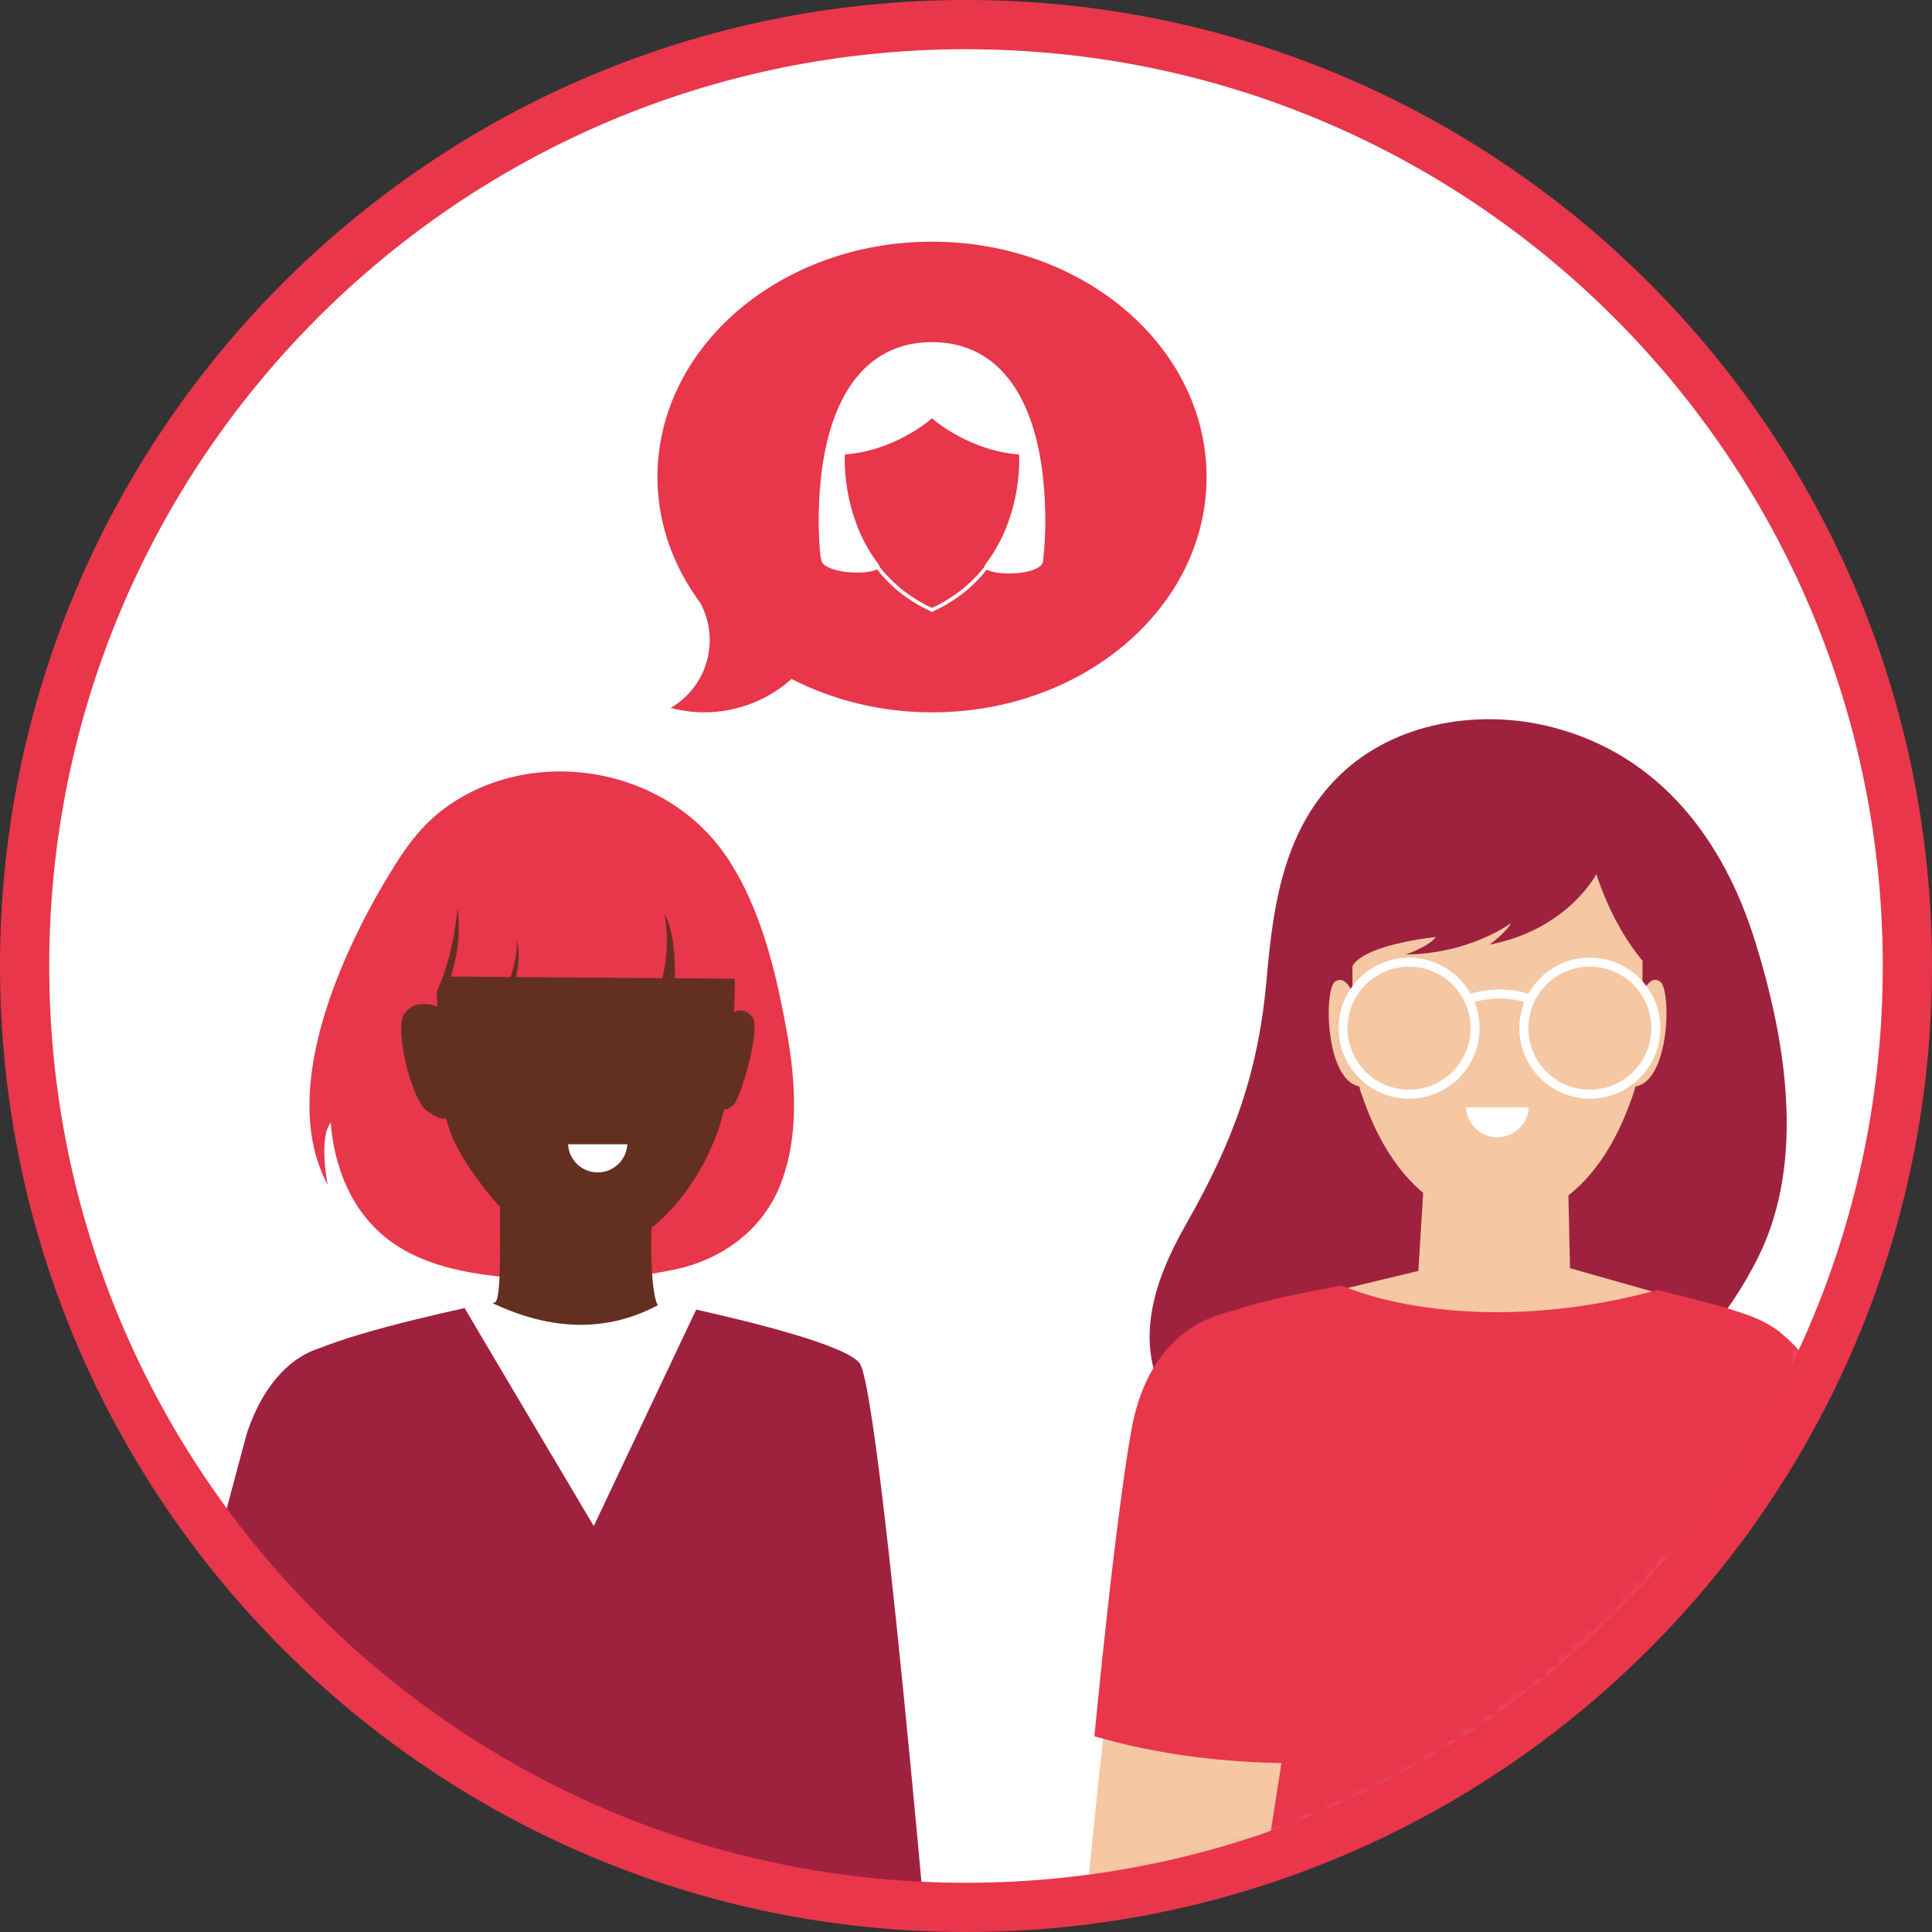
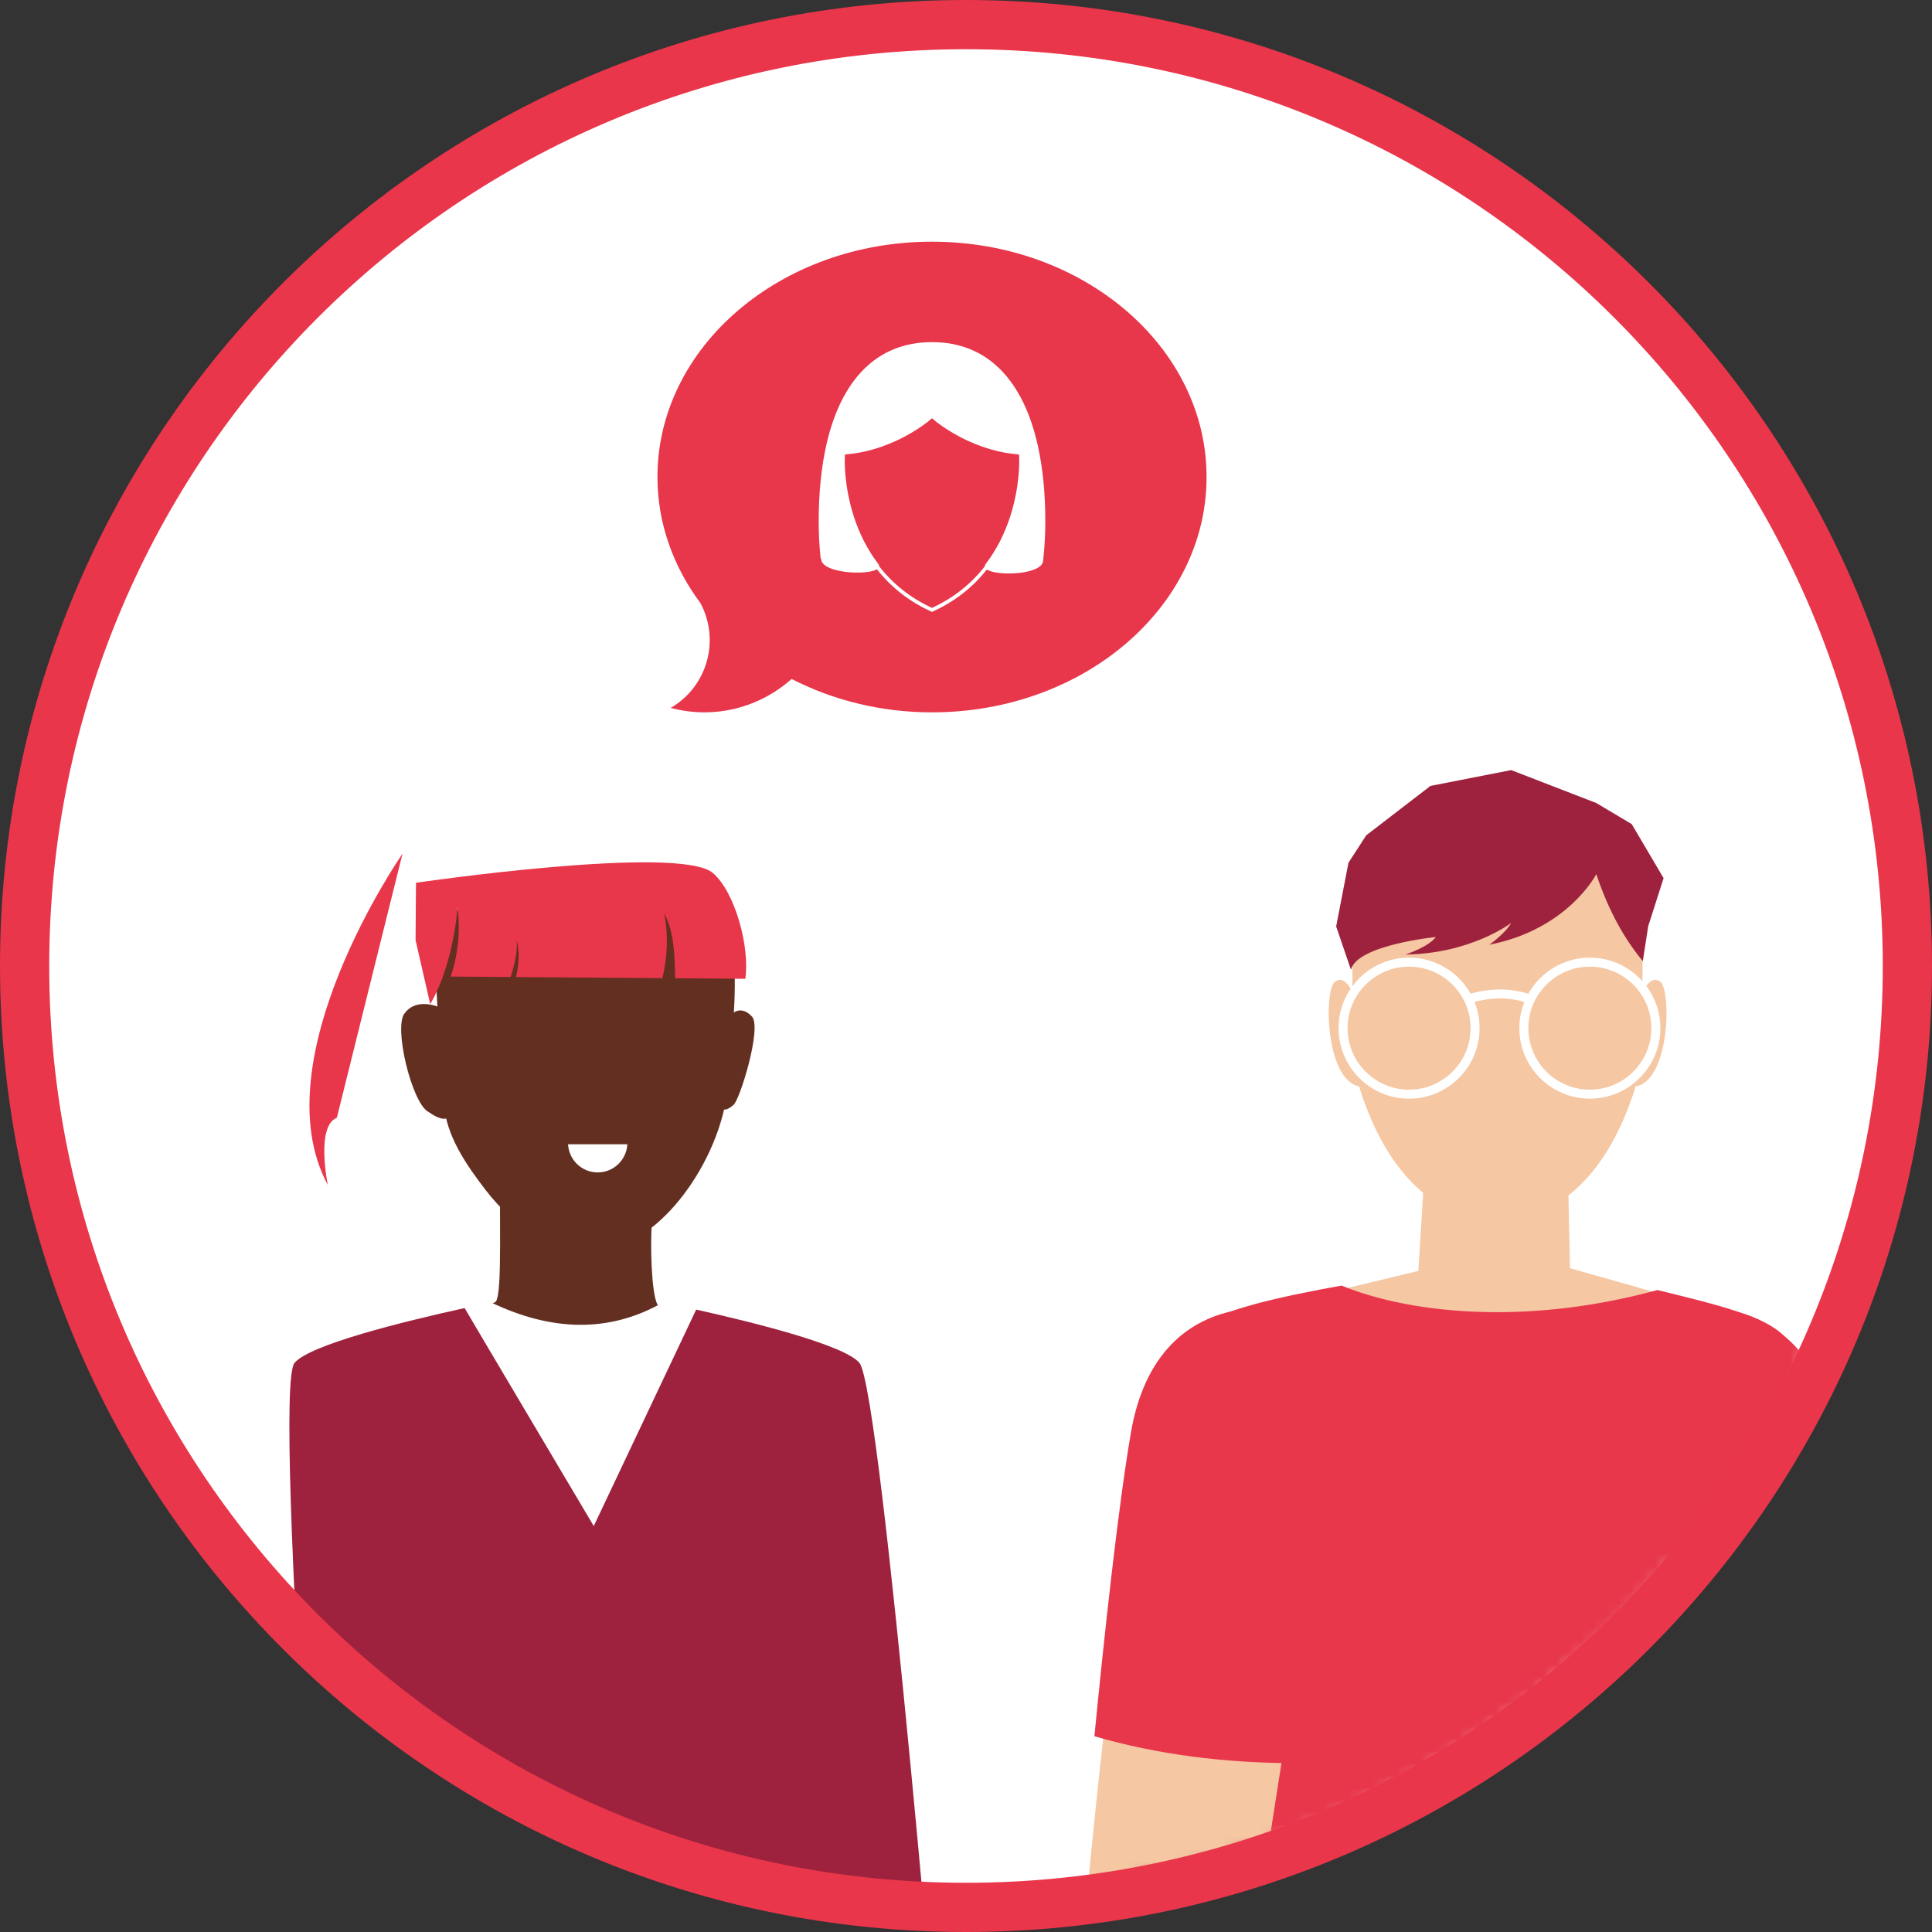
<svg xmlns="http://www.w3.org/2000/svg" xmlns:xlink="http://www.w3.org/1999/xlink" width="157px" height="157px" viewBox="0 0 157 157" version="1.1">
  <rect x="0" y="0" width="157" height="157" fill="#333333" stroke="none" />
  <title>Group 99</title>
  <defs>
    <path d="M0,76.879 C0,119.129 34.25,153.379 76.5,153.379 L76.5,153.379 C118.749,153.379 153,119.129 153,76.879 L153,76.879 C153,34.63 118.749,0.379 76.5,0.379 L76.5,0.379 C34.25,0.379 0,34.63 0,76.879 L0,76.879 Z" id="path-1" />
    <path d="M0,76.879 C0,119.129 34.25,153.379 76.5,153.379 L76.5,153.379 C118.749,153.379 153,119.129 153,76.879 L153,76.879 C153,34.63 118.749,0.379 76.5,0.379 L76.5,0.379 C34.25,0.379 0,34.63 0,76.879" id="path-3" />
    <path d="M0,76.879 C0,119.129 34.25,153.379 76.5,153.379 L76.5,153.379 C118.749,153.379 153,119.129 153,76.879 L153,76.879 C153,34.63 118.749,0.379 76.5,0.379 L76.5,0.379 C34.25,0.379 0,34.63 0,76.879" id="path-5" />
    <path d="M0,76.879 C0,119.129 34.25,153.379 76.5,153.379 L76.5,153.379 C118.749,153.379 153,119.129 153,76.879 L153,76.879 C153,34.63 118.749,0.379 76.5,0.379 L76.5,0.379 C34.25,0.379 0,34.63 0,76.879" id="path-7" />
    <path d="M0,76.879 C0,119.129 34.25,153.379 76.5,153.379 L76.5,153.379 C118.749,153.379 153,119.129 153,76.879 L153,76.879 C153,34.63 118.749,0.379 76.5,0.379 L76.5,0.379 C34.25,0.379 0,34.63 0,76.879" id="path-9" />
    <path d="M0,76.879 C0,119.129 34.25,153.379 76.5,153.379 L76.5,153.379 C118.749,153.379 153,119.129 153,76.879 L153,76.879 C153,34.63 118.749,0.379 76.5,0.379 L76.5,0.379 C34.25,0.379 0,34.63 0,76.879" id="path-11" />
    <path d="M0,76.879 C0,119.129 34.25,153.379 76.5,153.379 L76.5,153.379 C118.749,153.379 153,119.129 153,76.879 L153,76.879 C153,34.63 118.749,0.379 76.5,0.379 L76.5,0.379 C34.25,0.379 0,34.63 0,76.879" id="path-13" />
    <path d="M0,76.879 C0,119.129 34.25,153.379 76.5,153.379 L76.5,153.379 C118.749,153.379 153,119.129 153,76.879 L153,76.879 C153,34.63 118.749,0.379 76.5,0.379 L76.5,0.379 C34.25,0.379 0,34.63 0,76.879" id="path-15" />
    <path d="M0,76.879 C0,119.129 34.25,153.379 76.5,153.379 L76.5,153.379 C118.749,153.379 153,119.129 153,76.879 L153,76.879 C153,34.63 118.749,0.379 76.5,0.379 L76.5,0.379 C34.25,0.379 0,34.63 0,76.879 L0,76.879 Z" id="path-17" />
    <path d="M0,76.879 C0,119.129 34.25,153.379 76.5,153.379 L76.5,153.379 C118.749,153.379 153,119.129 153,76.879 L153,76.879 C153,34.63 118.749,0.379 76.5,0.379 L76.5,0.379 C34.25,0.379 0,34.63 0,76.879" id="path-19" />
    <path d="M0,76.879 C0,119.129 34.25,153.379 76.5,153.379 L76.5,153.379 C118.749,153.379 153,119.129 153,76.879 L153,76.879 C153,34.63 118.749,0.379 76.5,0.379 L76.5,0.379 C34.25,0.379 0,34.63 0,76.879" id="path-21" />
    <path d="M0,76.879 C0,119.129 34.25,153.379 76.5,153.379 L76.5,153.379 C118.749,153.379 153,119.129 153,76.879 L153,76.879 C153,34.63 118.749,0.379 76.5,0.379 L76.5,0.379 C34.25,0.379 0,34.63 0,76.879 L0,76.879 Z" id="path-23" />
    <path d="M0,76.879 C0,119.129 34.25,153.379 76.5,153.379 L76.5,153.379 C118.749,153.379 153,119.129 153,76.879 L153,76.879 C153,34.63 118.749,0.379 76.5,0.379 L76.5,0.379 C34.25,0.379 0,34.63 0,76.879" id="path-25" />
    <path d="M0,76.879 C0,119.129 34.25,153.379 76.5,153.379 L76.5,153.379 C118.749,153.379 153,119.129 153,76.879 L153,76.879 C153,34.63 118.749,0.379 76.5,0.379 L76.5,0.379 C34.25,0.379 0,34.63 0,76.879" id="path-27" />
    <path d="M0,76.879 C0,119.129 34.25,153.379 76.5,153.379 L76.5,153.379 C118.749,153.379 153,119.129 153,76.879 L153,76.879 C153,34.63 118.749,0.379 76.5,0.379 L76.5,0.379 C34.25,0.379 0,34.63 0,76.879" id="path-29" />
    <path d="M0,76.879 C0,119.129 34.25,153.379 76.5,153.379 L76.5,153.379 C118.749,153.379 153,119.129 153,76.879 L153,76.879 C153,34.63 118.749,0.379 76.5,0.379 L76.5,0.379 C34.25,0.379 0,34.63 0,76.879" id="path-31" />
    <path d="M0,76.879 C0,119.129 34.25,153.379 76.5,153.379 L76.5,153.379 C118.749,153.379 153,119.129 153,76.879 L153,76.879 C153,34.63 118.749,0.379 76.5,0.379 L76.5,0.379 C34.25,0.379 0,34.63 0,76.879" id="path-33" />
    <path d="M0,76.879 C0,119.129 34.25,153.379 76.5,153.379 L76.5,153.379 C118.749,153.379 153,119.129 153,76.879 L153,76.879 C153,34.63 118.749,0.379 76.5,0.379 L76.5,0.379 C34.25,0.379 0,34.63 0,76.879 L0,76.879 Z" id="path-35" />
    <path d="M0,76.879 C0,119.129 34.25,153.379 76.5,153.379 L76.5,153.379 C118.749,153.379 153,119.129 153,76.879 L153,76.879 C153,34.63 118.749,0.379 76.5,0.379 L76.5,0.379 C34.25,0.379 0,34.63 0,76.879 L0,76.879 Z" id="path-37" />
    <path d="M0,76.879 C0,119.129 34.25,153.379 76.5,153.379 L76.5,153.379 C118.749,153.379 153,119.129 153,76.879 L153,76.879 C153,34.63 118.749,0.379 76.5,0.379 L76.5,0.379 C34.25,0.379 0,34.63 0,76.879 L0,76.879 Z" id="path-39" />
    <path d="M0,76.879 C0,119.129 34.25,153.379 76.5,153.379 L76.5,153.379 C118.749,153.379 153,119.129 153,76.879 L153,76.879 C153,34.63 118.749,0.379 76.5,0.379 L76.5,0.379 C34.25,0.379 0,34.63 0,76.879" id="path-41" />
    <path d="M0,76.879 C0,119.129 34.25,153.379 76.5,153.379 L76.5,153.379 C118.749,153.379 153,119.129 153,76.879 L153,76.879 C153,34.63 118.749,0.379 76.5,0.379 L76.5,0.379 C34.25,0.379 0,34.63 0,76.879" id="path-43" />
    <path d="M0,76.879 C0,119.129 34.25,153.379 76.5,153.379 L76.5,153.379 C118.749,153.379 153,119.129 153,76.879 L153,76.879 C153,34.63 118.749,0.379 76.5,0.379 L76.5,0.379 C34.25,0.379 0,34.63 0,76.879" id="path-45" />
    <path d="M0,76.879 C0,119.129 34.25,153.379 76.5,153.379 L76.5,153.379 C118.749,153.379 153,119.129 153,76.879 L153,76.879 C153,34.63 118.749,0.379 76.5,0.379 L76.5,0.379 C34.25,0.379 0,34.63 0,76.879 L0,76.879 Z" id="path-47" />
    <path d="M0,76.879 C0,119.129 34.25,153.379 76.5,153.379 L76.5,153.379 C118.749,153.379 153,119.129 153,76.879 L153,76.879 C153,34.63 118.749,0.379 76.5,0.379 L76.5,0.379 C34.25,0.379 0,34.63 0,76.879" id="path-49" />
    <path d="M0,76.879 C0,119.129 34.25,153.379 76.5,153.379 L76.5,153.379 C118.749,153.379 153,119.129 153,76.879 L153,76.879 C153,34.63 118.749,0.379 76.5,0.379 L76.5,0.379 C34.25,0.379 0,34.63 0,76.879" id="path-51" />
    <path d="M0,76.879 C0,119.129 34.25,153.379 76.5,153.379 L76.5,153.379 C118.749,153.379 153,119.129 153,76.879 L153,76.879 C153,34.63 118.749,0.379 76.5,0.379 L76.5,0.379 C34.25,0.379 0,34.63 0,76.879" id="path-53" />
    <path d="M0,76.879 C0,119.129 34.25,153.379 76.5,153.379 L76.5,153.379 C118.749,153.379 153,119.129 153,76.879 L153,76.879 C153,34.63 118.749,0.379 76.5,0.379 L76.5,0.379 C34.25,0.379 0,34.63 0,76.879" id="path-55" />
    <path d="M0,76.879 C0,119.129 34.25,153.379 76.5,153.379 L76.5,153.379 C118.749,153.379 153,119.129 153,76.879 L153,76.879 C153,34.63 118.749,0.379 76.5,0.379 L76.5,0.379 C34.25,0.379 0,34.63 0,76.879" id="path-57" />
    <path d="M0,76.879 C0,119.129 34.25,153.379 76.5,153.379 L76.5,153.379 C118.749,153.379 153,119.129 153,76.879 L153,76.879 C153,34.63 118.749,0.379 76.5,0.379 L76.5,0.379 C34.25,0.379 0,34.63 0,76.879" id="path-59" />
    <path d="M0,76.879 C0,119.129 34.25,153.379 76.5,153.379 L76.5,153.379 C118.749,153.379 153,119.129 153,76.879 L153,76.879 C153,34.63 118.749,0.379 76.5,0.379 L76.5,0.379 C34.25,0.379 0,34.63 0,76.879" id="path-61" />
  </defs>
  <g id="Page-1" stroke="none" stroke-width="1" fill="none" fill-rule="evenodd">
    <g id="Group-99" transform="translate(1, 0.778)">
      <path d="M153,77.604 C153,119.302 119.198,153.104 77.5,153.104 C35.803,153.104 2,119.302 2,77.604 C2,35.907 35.803,2.104 77.5,2.104 C119.198,2.104 153,35.907 153,77.604" id="Fill-1" fill="#FFFFFF" />
      <g id="Group-96">
        <g id="Group-5">
          <mask id="mask-2" fill="white">
            <use xlink:href="#path-1" />
          </mask>
          <g id="Clip-4" />
          <path d="M125.647,178.151 L93.363,160.139 C93.363,160.139 87.473,156.554 91.01,150.048 C93.44,145.585 99.264,146.549 101.164,147.696 C102.788,148.623 131.508,170.293 131.508,170.293 L125.647,178.151 Z" id="Fill-3" fill="#9E223E" mask="url(#mask-2)" />
        </g>
        <g id="Group-8">
          <mask id="mask-4" fill="white">
            <use xlink:href="#path-3" />
          </mask>
          <g id="Clip-7" />
-           <path d="M59.175,70.733 C58.865,70.151 58.532,69.585 58.172,69.037 C53.172,61.417 42.258,59.737 35.233,64.832 C31.689,67.401 29.762,71.699 28.317,75.976 C26.928,80.089 25.838,84.483 25.816,88.904 C25.797,92.691 26.915,96.442 29.485,99.02 C32.35,101.895 36.477,102.658 40.191,103.019 C44.718,103.459 49.414,103.323 53.889,102.375 C57.392,101.633 60.752,99.439 62.309,95.749 C63.98,91.79 63.675,87.093 62.914,82.927 C62.157,78.785 61.15,74.446 59.175,70.733" id="Fill-6" fill="#E8364B" mask="url(#mask-4)" />
        </g>
        <g id="Group-11">
          <mask id="mask-6" fill="white">
            <use xlink:href="#path-5" />
          </mask>
          <g id="Clip-10" />
          <path d="M25.64,95.518 C25.64,95.518 24.638,90.747 26.373,90.054 L31.706,68.6 C31.706,68.6 20.116,85.286 25.64,95.518" id="Fill-9" fill="#E8364B" mask="url(#mask-6)" />
        </g>
        <g id="Group-14">
          <mask id="mask-8" fill="white">
            <use xlink:href="#path-7" />
          </mask>
          <g id="Clip-13" />
          <path d="M61.016,109.359 C61.016,109.359 52.692,105.895 52.418,105.225 C51.933,104.266 51.834,100.475 51.974,98.501 C51.974,98.501 39.714,81.133 39.635,89.856 C39.557,98.578 39.839,104.207 39.29,105.001 C39.244,105.07 31.929,108.791 31.82,108.889 C43.014,123.766 57.114,115.171 61.016,109.359" id="Fill-12" fill="#632F21" mask="url(#mask-8)" />
        </g>
        <g id="Group-17">
          <mask id="mask-10" fill="white">
            <use xlink:href="#path-9" />
          </mask>
          <g id="Clip-16" />
          <path d="M58.566,89.045 C59.074,88.793 60.941,82.737 60.108,81.833 C59.276,80.928 58.591,81.529 58.591,81.529 L56.983,86.287 L57.803,89.363 C57.803,89.363 57.997,89.524 58.566,89.045" id="Fill-15" fill="#632F21" mask="url(#mask-10)" />
        </g>
        <g id="Group-20">
          <mask id="mask-12" fill="white">
            <use xlink:href="#path-11" />
          </mask>
          <g id="Clip-19" />
          <path d="M34.316,74.279 C34.361,76.329 34.35,78.383 34.71,83.668 C34.83,85.402 34.948,87.138 35.066,88.873 C35.247,91.516 36.882,93.863 38.44,95.897 C40.974,99.208 44.172,100.904 47.515,100.754 C52.188,100.799 57.192,94.151 58.057,88.238 C58.314,86.48 58.451,84.802 58.539,83.052 C58.636,81.128 59.366,74.558 56.889,71.068 C56.229,68.294 40.717,69.71 34.316,74.279" id="Fill-18" fill="#632F21" mask="url(#mask-12)" />
        </g>
        <g id="Group-23">
          <mask id="mask-14" fill="white">
            <use xlink:href="#path-13" />
          </mask>
          <g id="Clip-22" />
          <path d="M33.811,89.575 C32.472,88.889 30.933,82.567 31.906,81.537 C32.873,80.253 34.685,81.066 34.685,81.066 L36.407,85.825 L35.685,89.109 C35.685,89.109 35.952,91.069 33.811,89.575" id="Fill-21" fill="#632F21" mask="url(#mask-14)" />
        </g>
        <g id="Group-26">
          <mask id="mask-16" fill="white">
            <use xlink:href="#path-15" />
          </mask>
          <g id="Clip-25" />
          <path d="M35.619,78.579 L40.494,78.618 C40.841,77.552 41.067,76.529 40.986,75.618 C41.377,76.947 40.928,78.621 40.928,78.621 L52.831,78.711 C53.25,76.939 53.317,75.186 52.979,73.455 C53.76,74.889 53.829,76.739 53.863,78.719 L59.569,78.762 C59.939,76.194 58.75,71.729 56.934,70.168 C54.202,67.82 32.805,70.959 32.805,70.959 L32.77,75.614 L33.959,80.816 C34.971,79.144 35.908,76.196 36.182,72.977 C36.589,76.125 35.619,78.579 35.619,78.579" id="Fill-24" fill="#E8364B" mask="url(#mask-16)" />
        </g>
        <g id="Group-29">
          <mask id="mask-18" fill="white">
            <use xlink:href="#path-17" />
          </mask>
          <g id="Clip-28" />
          <path d="M45.161,92.207 C45.227,93.482 46.279,94.496 47.571,94.496 C48.862,94.496 49.913,93.482 49.98,92.207 L45.161,92.207 Z" id="Fill-27" fill="#FFFFFF" mask="url(#mask-18)" />
        </g>
        <g id="Group-32">
          <mask id="mask-20" fill="white">
            <use xlink:href="#path-19" />
          </mask>
          <g id="Clip-31" />
          <path d="M68.842,109.979 C67.432,108.267 57.444,106.015 52.877,105.06 C48.465,107.578 43.787,107.395 38.896,105.06 C34.329,106.015 24.341,108.267 22.931,109.979 C21.094,112.209 29.179,158.775 29.179,158.775 L62.112,158.775 C62.112,158.775 70.678,112.209 68.842,109.979" id="Fill-30" fill="#FFFFFF" mask="url(#mask-20)" />
        </g>
        <g id="Group-35">
          <mask id="mask-22" fill="white">
            <use xlink:href="#path-21" />
          </mask>
          <g id="Clip-34" />
          <path d="M68.842,109.979 C67.67,108.555 60.56,106.757 55.574,105.643 L47.25,123.234 C47.25,123.234 36.782,105.588 36.757,105.519 C31.76,106.62 24.148,108.5 22.931,109.979 C21.094,112.209 25.945,175.568 25.945,175.568 L75.744,173.444 C75.744,173.444 70.678,112.209 68.842,109.979" id="Fill-33" fill="#9E223E" mask="url(#mask-22)" />
        </g>
        <g id="Group-38">
          <mask id="mask-24" fill="white">
            <use xlink:href="#path-23" />
          </mask>
          <g id="Clip-37" />
-           <path d="M64.956,185 L38.707,158.968 C38.707,158.968 33.998,153.931 39.155,148.615 C42.696,144.971 48.046,147.466 49.567,149.081 C50.883,150.411 72.716,179.008 72.716,179.008 L64.956,185 Z" id="Fill-36" fill="#9E223E" mask="url(#mask-24)" />
        </g>
        <g id="Group-41">
          <mask id="mask-26" fill="white">
            <use xlink:href="#path-25" />
          </mask>
          <g id="Clip-40" />
-           <path d="M28.514,108.603 C28.514,108.603 36.916,111.114 34.295,121.605 C31.675,132.096 23.515,155.846 23.515,155.846 C23.515,155.846 21.484,162.436 14.307,160.601 C9.387,159.336 8.894,153.454 9.54,151.331 C10.04,149.53 18.899,116.281 18.899,116.281 C18.899,116.281 21.03,107.278 28.514,108.603" id="Fill-39" fill="#9E223E" mask="url(#mask-26)" />
        </g>
        <g id="Group-44">
          <mask id="mask-28" fill="white">
            <use xlink:href="#path-27" />
          </mask>
          <g id="Clip-43" />
-           <path d="M130.689,114.028 C125.174,117.74 118.589,119.912 111.81,120.358 C103.746,120.888 91.646,116.921 92.462,106.9 C92.703,103.937 93.988,101.161 95.455,98.575 C99.239,91.905 101.267,86.402 101.941,78.674 C102.456,72.76 103.321,66.658 107.833,62.255 C110.101,60.041 113.001,58.667 116.08,58.05 C119.095,57.446 122.285,57.567 125.223,58.337 C133.96,60.625 139.078,67.559 141.604,75.643 C144.104,83.641 145.759,93.5 141.918,101.296 C139.314,106.58 135.39,110.863 130.689,114.028" id="Fill-42" fill="#9E223E" mask="url(#mask-28)" />
        </g>
        <g id="Group-47">
          <mask id="mask-30" fill="white">
            <use xlink:href="#path-29" />
          </mask>
          <g id="Clip-46" />
          <path d="M104.138,104.938 L114.26,102.501 L114.677,95.759 L126.259,87.093 L126.581,102.277 C126.581,102.277 138.697,105.699 138.797,105.796 C128.291,120.712 107.8,110.765 104.138,104.938" id="Fill-45" fill="#F5C7A3" mask="url(#mask-30)" />
        </g>
        <g id="Group-50">
          <mask id="mask-32" fill="white">
            <use xlink:href="#path-31" />
          </mask>
          <g id="Clip-49" />
          <path d="M132.381,80.17 C132.381,80.17 132.981,78.341 133.907,78.989 C134.835,79.636 134.713,87.091 131.883,87.515 C129.054,87.941 132.381,80.17 132.381,80.17" id="Fill-48" fill="#F5C7A3" mask="url(#mask-32)" />
        </g>
        <g id="Group-53">
          <mask id="mask-34" fill="white">
            <use xlink:href="#path-33" />
          </mask>
          <g id="Clip-52" />
-           <path d="M109.02,80.17 C109.02,80.17 108.421,78.341 107.494,78.989 C106.566,79.636 106.689,87.091 109.518,87.515 C112.347,87.941 109.02,80.17 109.02,80.17" id="Fill-51" fill="#F5C7A3" mask="url(#mask-34)" />
+           <path d="M109.02,80.17 C109.02,80.17 108.421,78.341 107.494,78.989 C106.566,79.636 106.689,87.091 109.518,87.515 " id="Fill-51" fill="#F5C7A3" mask="url(#mask-34)" />
        </g>
        <g id="Group-56">
          <mask id="mask-36" fill="white">
            <use xlink:href="#path-35" />
          </mask>
          <g id="Clip-55" />
          <path d="M112.156,67.879 L120.679,64.953 L129.205,67.879 L132.501,72.591 L132.459,81.728 C132.459,81.728 132.387,86.296 131.716,88.151 C131.045,90.007 128.391,98.109 120.679,98.537 C112.968,98.109 110.316,90.007 109.644,88.151 C108.971,86.296 108.9,81.728 108.9,81.728 L108.91,72.591 L112.156,67.879 Z" id="Fill-54" fill="#F5C7A3" mask="url(#mask-36)" />
        </g>
        <g id="Group-59">
          <mask id="mask-38" fill="white">
            <use xlink:href="#path-37" />
          </mask>
          <g id="Clip-58" />
-           <path d="M123.231,89.215 C123.16,90.566 122.046,91.638 120.678,91.638 C119.311,91.638 118.198,90.566 118.127,89.215 L123.231,89.215 Z" id="Fill-57" fill="#FFFFFF" mask="url(#mask-38)" />
        </g>
        <g id="Group-62">
          <mask id="mask-40" fill="white">
            <use xlink:href="#path-39" />
          </mask>
          <g id="Clip-61" />
          <path d="M132.501,77.327 C131.036,75.556 129.74,73.305 128.721,70.26 C128.721,70.26 126.407,74.758 120.036,75.989 C120.036,75.989 121.323,75.079 121.804,74.223 C121.804,74.223 118.529,76.73 113.22,76.787 C113.22,76.787 115.075,76.185 115.683,75.365 C115.683,75.365 109.271,76.009 108.782,78.025 L107.58,74.508 L108.58,69.332 L110.025,67.102 L115.244,63.087 L121.804,61.802 L128.721,64.478 L131.6,66.192 L134.188,70.582 L132.938,74.49 L132.501,77.327 Z" id="Fill-60" fill="#9E223E" mask="url(#mask-40)" />
        </g>
        <g id="Group-65">
          <mask id="mask-42" fill="white">
            <use xlink:href="#path-41" />
          </mask>
          <g id="Clip-64" />
          <path d="M128.196,88.504 C125.036,88.504 122.466,85.933 122.466,82.773 C122.466,79.614 125.036,77.043 128.196,77.043 C131.357,77.043 133.927,79.614 133.927,82.773 C133.927,85.933 131.357,88.504 128.196,88.504 M128.196,77.775 C125.441,77.775 123.199,80.019 123.199,82.773 C123.199,85.529 125.441,87.772 128.196,87.772 C130.953,87.772 133.194,85.529 133.194,82.773 C133.194,80.019 130.953,77.775 128.196,77.775" id="Fill-63" fill="#FFFFFF" mask="url(#mask-42)" />
        </g>
        <g id="Group-68">
          <mask id="mask-44" fill="white">
            <use xlink:href="#path-43" />
          </mask>
          <g id="Clip-67" />
          <path d="M113.505,88.504 C110.344,88.504 107.775,85.933 107.775,82.773 C107.775,79.614 110.344,77.043 113.505,77.043 C116.665,77.043 119.236,79.614 119.236,82.773 C119.236,85.933 116.665,88.504 113.505,88.504 M113.505,77.775 C110.749,77.775 108.508,80.019 108.508,82.773 C108.508,85.529 110.749,87.772 113.505,87.772 C116.261,87.772 118.503,85.529 118.503,82.773 C118.503,80.019 116.261,77.775 113.505,77.775" id="Fill-66" fill="#FFFFFF" mask="url(#mask-44)" />
        </g>
        <g id="Group-71">
          <mask id="mask-46" fill="white">
            <use xlink:href="#path-45" />
          </mask>
          <g id="Clip-70" />
          <path d="M118.472,80.741 L118.261,80.038 C120.092,79.489 121.81,79.491 123.368,80.044 L123.122,80.736 C121.695,80.228 120.174,80.231 118.472,80.741" id="Fill-69" fill="#FFFFFF" mask="url(#mask-46)" />
        </g>
        <g id="Group-74">
          <mask id="mask-48" fill="white">
            <use xlink:href="#path-47" />
          </mask>
          <g id="Clip-73" />
          <path d="M125.235,179.844 C128.186,177.109 143.776,167.243 156.916,159.558 C156.916,159.558 163.306,156.478 160.285,150.577 C157.467,146.045 152.419,147.022 150.497,148.338 C148.849,149.408 119.976,174.381 119.976,174.381 L125.235,179.844 Z" id="Fill-72" fill="#F5C7A3" mask="url(#mask-48)" />
        </g>
        <g id="Group-77">
          <mask id="mask-50" fill="white">
            <use xlink:href="#path-49" />
          </mask>
          <g id="Clip-76" />
          <path d="M161.09,154.142 C160.71,156.456 159.202,158.152 156.608,159.185 C155.173,159.755 153.714,159.709 152.273,159.049 C150.159,158.081 148.609,156 148.227,154.9 C147.536,153.052 133.012,119.419 132.481,118.042 C132.333,117.688 129.219,109.982 135.314,106.946 C135.577,106.863 136.625,106.563 138.031,106.602 C140.638,106.677 144.477,107.912 146.87,113.827 C151.065,124.192 161.387,152.341 161.09,154.142" id="Fill-75" fill="#F5C7A3" mask="url(#mask-50)" />
        </g>
        <g id="Group-80">
          <mask id="mask-52" fill="white">
            <use xlink:href="#path-51" />
          </mask>
          <g id="Clip-79" />
          <path d="M134.91,105.962 C134.91,105.962 143.596,102.901 147.855,113.43 C150.143,119.086 153.438,128.979 155.999,136.925 C151.218,139.514 146.807,141.122 141.505,142.302 C137.491,131.902 131.49,118.425 131.49,118.425 C131.49,118.425 127.735,109.463 134.91,105.962" id="Fill-78" fill="#E8364B" mask="url(#mask-52)" />
        </g>
        <g id="Group-83">
          <mask id="mask-54" fill="white">
            <use xlink:href="#path-53" />
          </mask>
          <g id="Clip-82" />
          <path d="M143.917,107.749 C142.438,106.194 138.573,105.249 133.692,104.054 C122.561,107.091 113.158,105.813 108.021,103.692 C103.226,104.56 97.69,105.72 96.21,107.274 C94.281,109.3 103.383,162.152 103.383,162.152 L137.499,151.481 C137.499,151.481 145.846,109.774 143.917,107.749" id="Fill-81" fill="#E8364B" mask="url(#mask-54)" />
        </g>
        <g id="Group-86">
          <mask id="mask-56" fill="white">
            <use xlink:href="#path-55" />
          </mask>
          <g id="Clip-85" />
          <path d="M86.344,164.05 C86.339,164.095 86.173,165.709 86.844,167.405 C87.707,169.586 89.541,170.924 92.296,171.383 C93.819,171.634 95.235,171.28 96.503,170.329 C98.362,168.935 99.436,166.573 99.575,165.416 C99.858,163.464 105.211,129.189 105.438,127.731 C105.507,127.354 106.915,119.162 100.315,117.49 C100.039,117.464 98.952,117.394 97.585,117.731 C95.053,118.357 91.563,120.38 90.481,126.667 C88.585,137.686 86.365,163.787 86.344,164.05" id="Fill-84" fill="#F5C7A3" mask="url(#mask-56)" />
        </g>
        <g id="Group-89">
          <mask id="mask-58" fill="white">
            <use xlink:href="#path-57" />
          </mask>
          <g id="Clip-88" />
          <path d="M101.969,105.581 C101.969,105.581 92.83,104.435 90.905,115.626 C89.869,121.639 88.748,132.007 87.934,140.315 C93.156,141.83 98.553,142.474 103.985,142.501 C105.699,131.485 107.956,117.034 107.956,117.034 C107.956,117.034 109.723,107.478 101.969,105.581" id="Fill-87" fill="#E8364B" mask="url(#mask-58)" />
        </g>
        <g id="Group-92">
          <mask id="mask-60" fill="white">
            <use xlink:href="#path-59" />
          </mask>
          <g id="Clip-91" />
          <path d="M74.737,18.862 C62.416,18.862 52.426,27.425 52.426,37.986 C52.426,41.757 53.718,45.263 55.916,48.227 C57.535,51.243 56.484,55.018 53.504,56.747 C57.094,57.705 60.745,56.7 63.327,54.397 C66.668,56.109 70.561,57.11 74.737,57.11 C87.059,57.11 97.049,48.548 97.049,37.986 C97.049,27.425 87.059,18.862 74.737,18.862" id="Fill-90" fill="#E8364B" mask="url(#mask-60)" />
        </g>
        <g id="Group-95">
          <mask id="mask-62" fill="white">
            <use xlink:href="#path-61" />
          </mask>
          <g id="Clip-94" />
          <path d="M83.945,41.602 C83.945,39.328 83.743,37.262 83.34,35.447 C82.168,30.182 79.297,27.024 74.737,27.024 C70.23,27.024 67.373,30.11 66.175,35.269 C65.746,37.127 65.529,39.254 65.529,41.602 C65.529,42.634 65.585,43.644 65.692,44.622 C65.707,44.618 65.721,44.614 65.734,44.61 C65.734,44.621 65.733,44.63 65.733,44.641 C65.733,45.789 69.395,46.006 70.264,45.485 C71.374,46.894 72.772,48.01 74.427,48.801 L74.737,48.948 L75.047,48.801 C76.695,48.013 78.09,46.902 79.197,45.503 C80.022,46.052 83.526,45.936 83.754,44.87 C83.77,44.793 83.781,44.717 83.781,44.641 L83.781,44.64 C83.888,43.656 83.945,42.641 83.945,41.602 M74.921,48.533 L74.737,48.62 L74.555,48.533 C72.918,47.751 71.537,46.643 70.447,45.242 C70.448,45.183 70.427,45.119 70.376,45.049 C69.508,43.919 68.832,42.6 68.364,41.127 C67.57,38.631 67.647,36.57 67.651,36.483 L67.665,36.154 L68.022,36.118 C69.936,35.922 71.579,35.208 72.621,34.644 C73.737,34.041 74.433,33.464 74.465,33.439 L74.737,33.208 L75.013,33.441 C75.087,33.502 75.763,34.054 76.855,34.644 C77.895,35.208 79.538,35.922 81.451,36.118 L81.809,36.154 L81.823,36.483 C81.828,36.57 81.904,38.631 81.112,41.127 C80.644,42.6 79.966,43.919 79.1,45.049 C79.046,45.12 79.023,45.185 79.023,45.247 C77.934,46.645 76.555,47.752 74.921,48.533" id="Fill-93" fill="#FFFFFF" mask="url(#mask-62)" />
        </g>
      </g>
      <path d="M1,77.722 C1,35.472 35.25,1.222 77.5,1.222 C119.75,1.222 154,35.472 154,77.722 C154,119.972 119.75,154.222 77.5,154.222 C35.25,154.222 1,119.972 1,77.722 Z" id="Stroke-97" stroke="#E9364B" stroke-width="4" />
    </g>
  </g>
</svg>